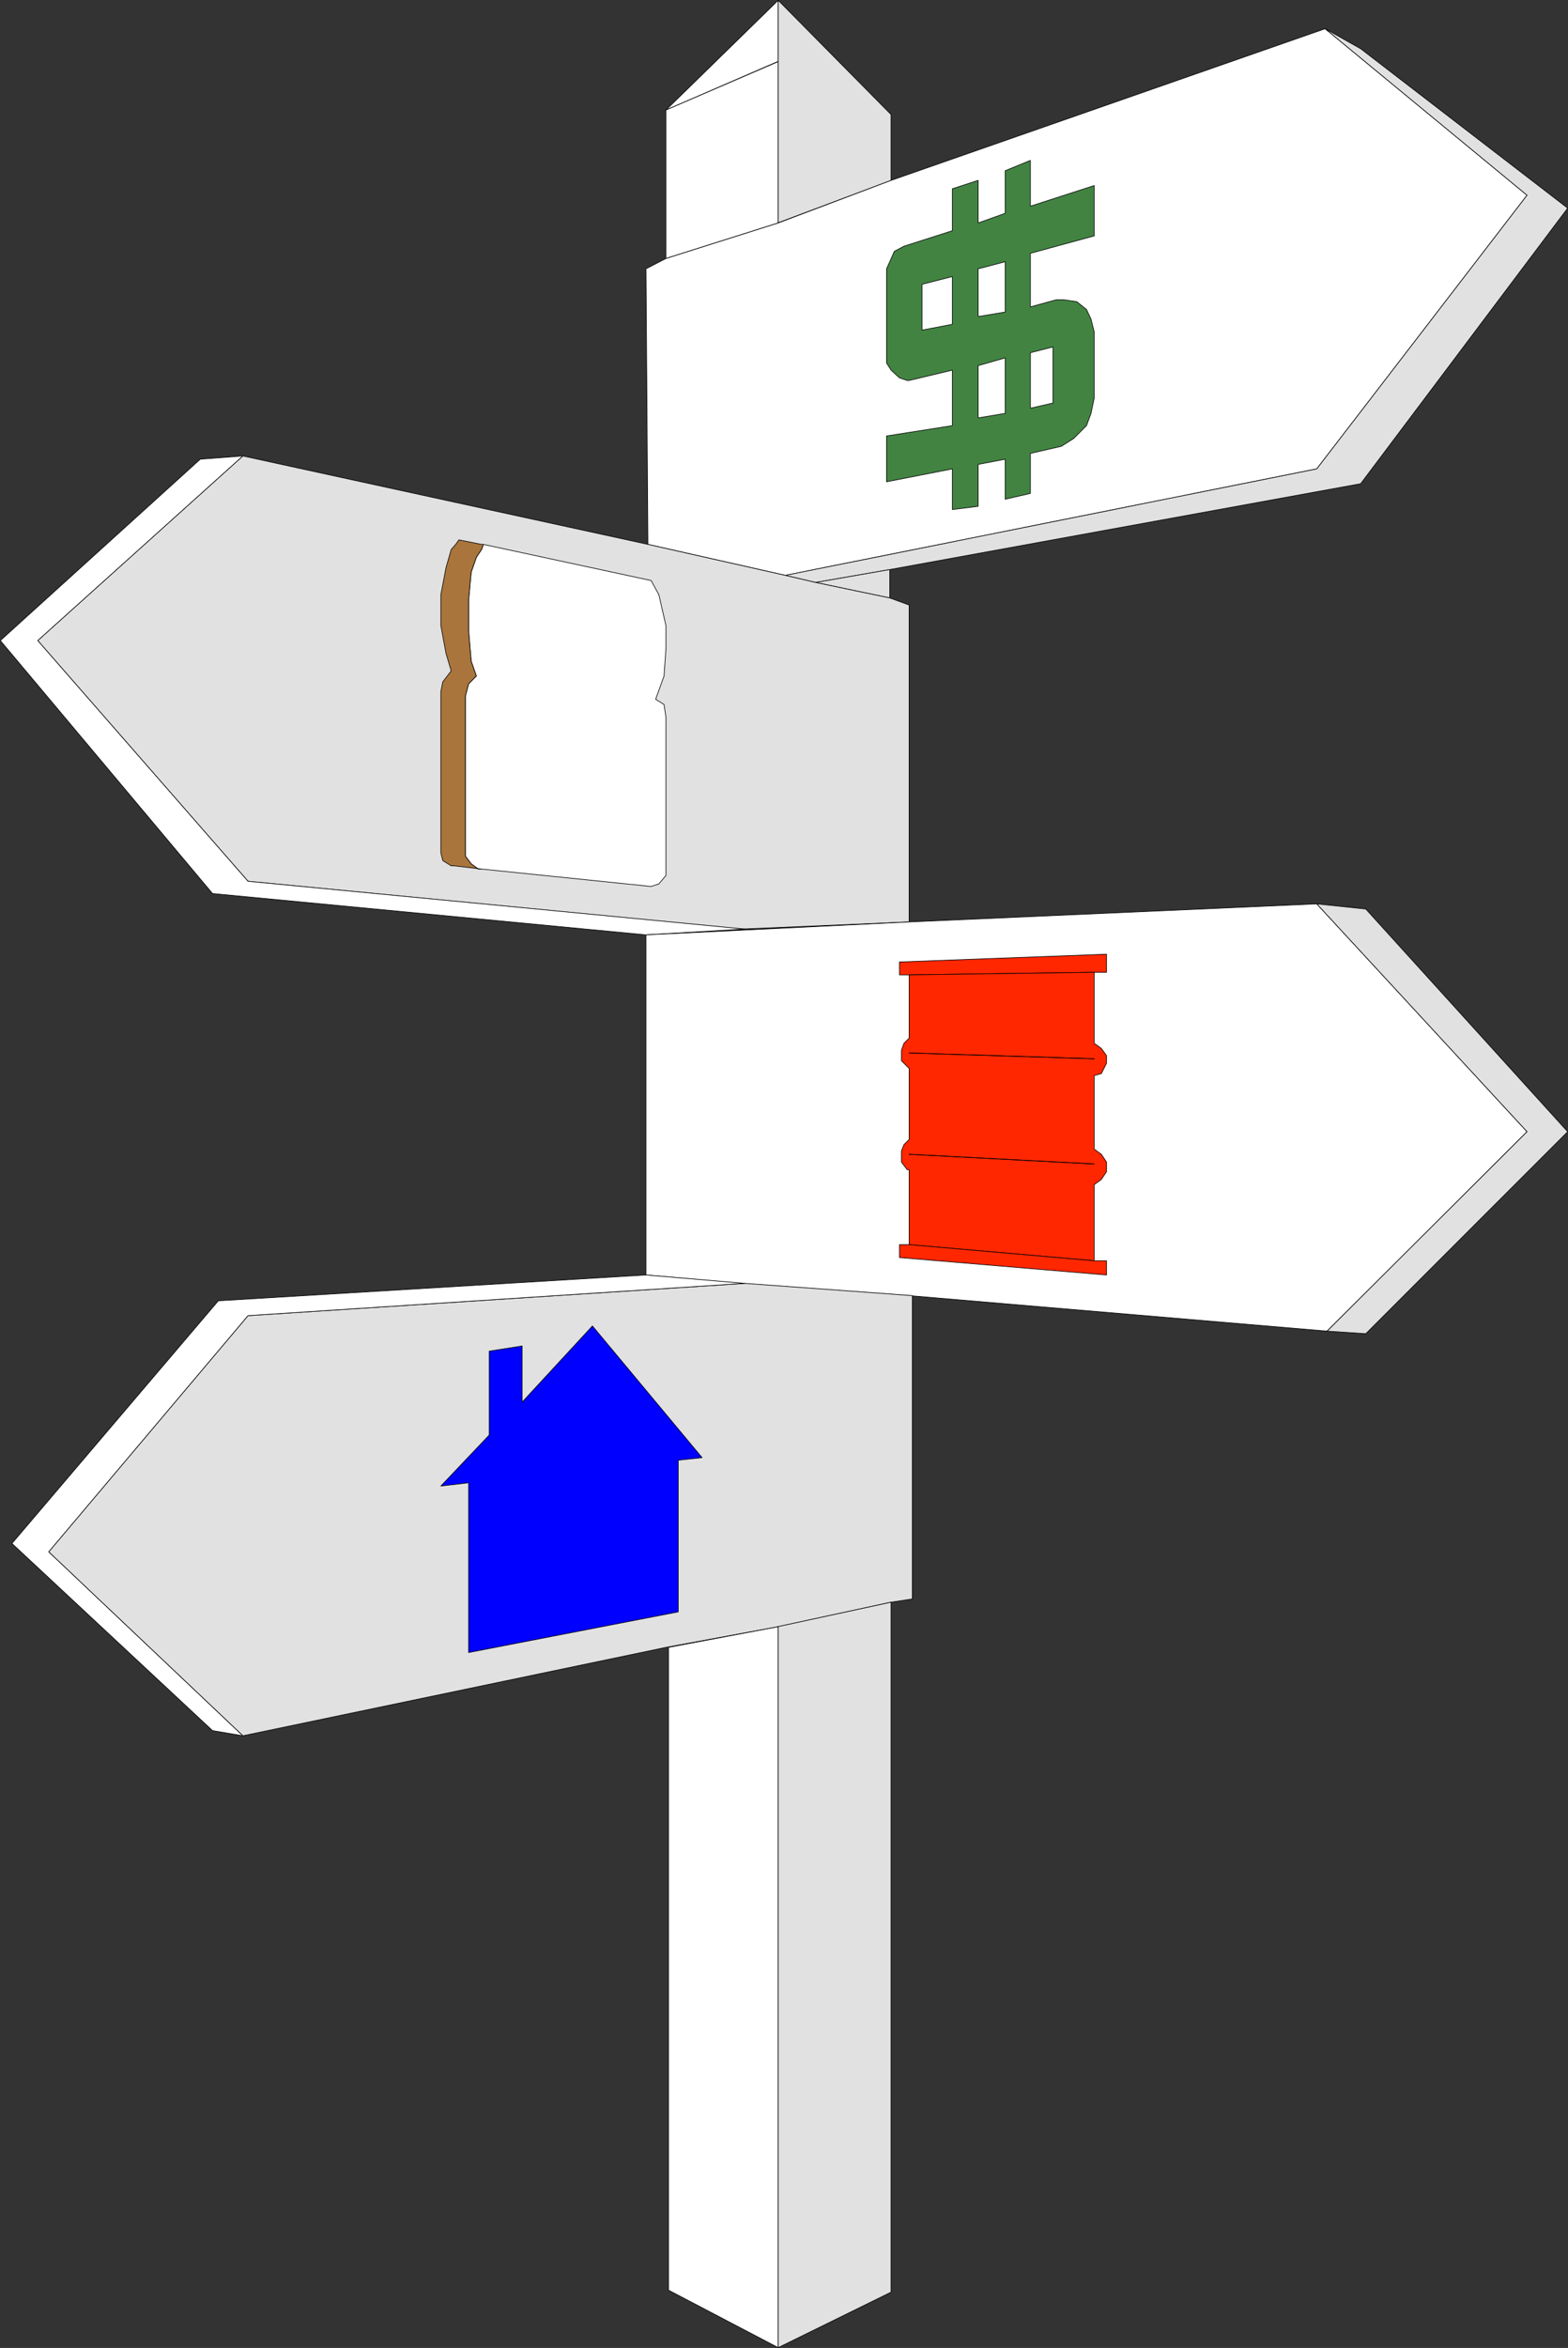
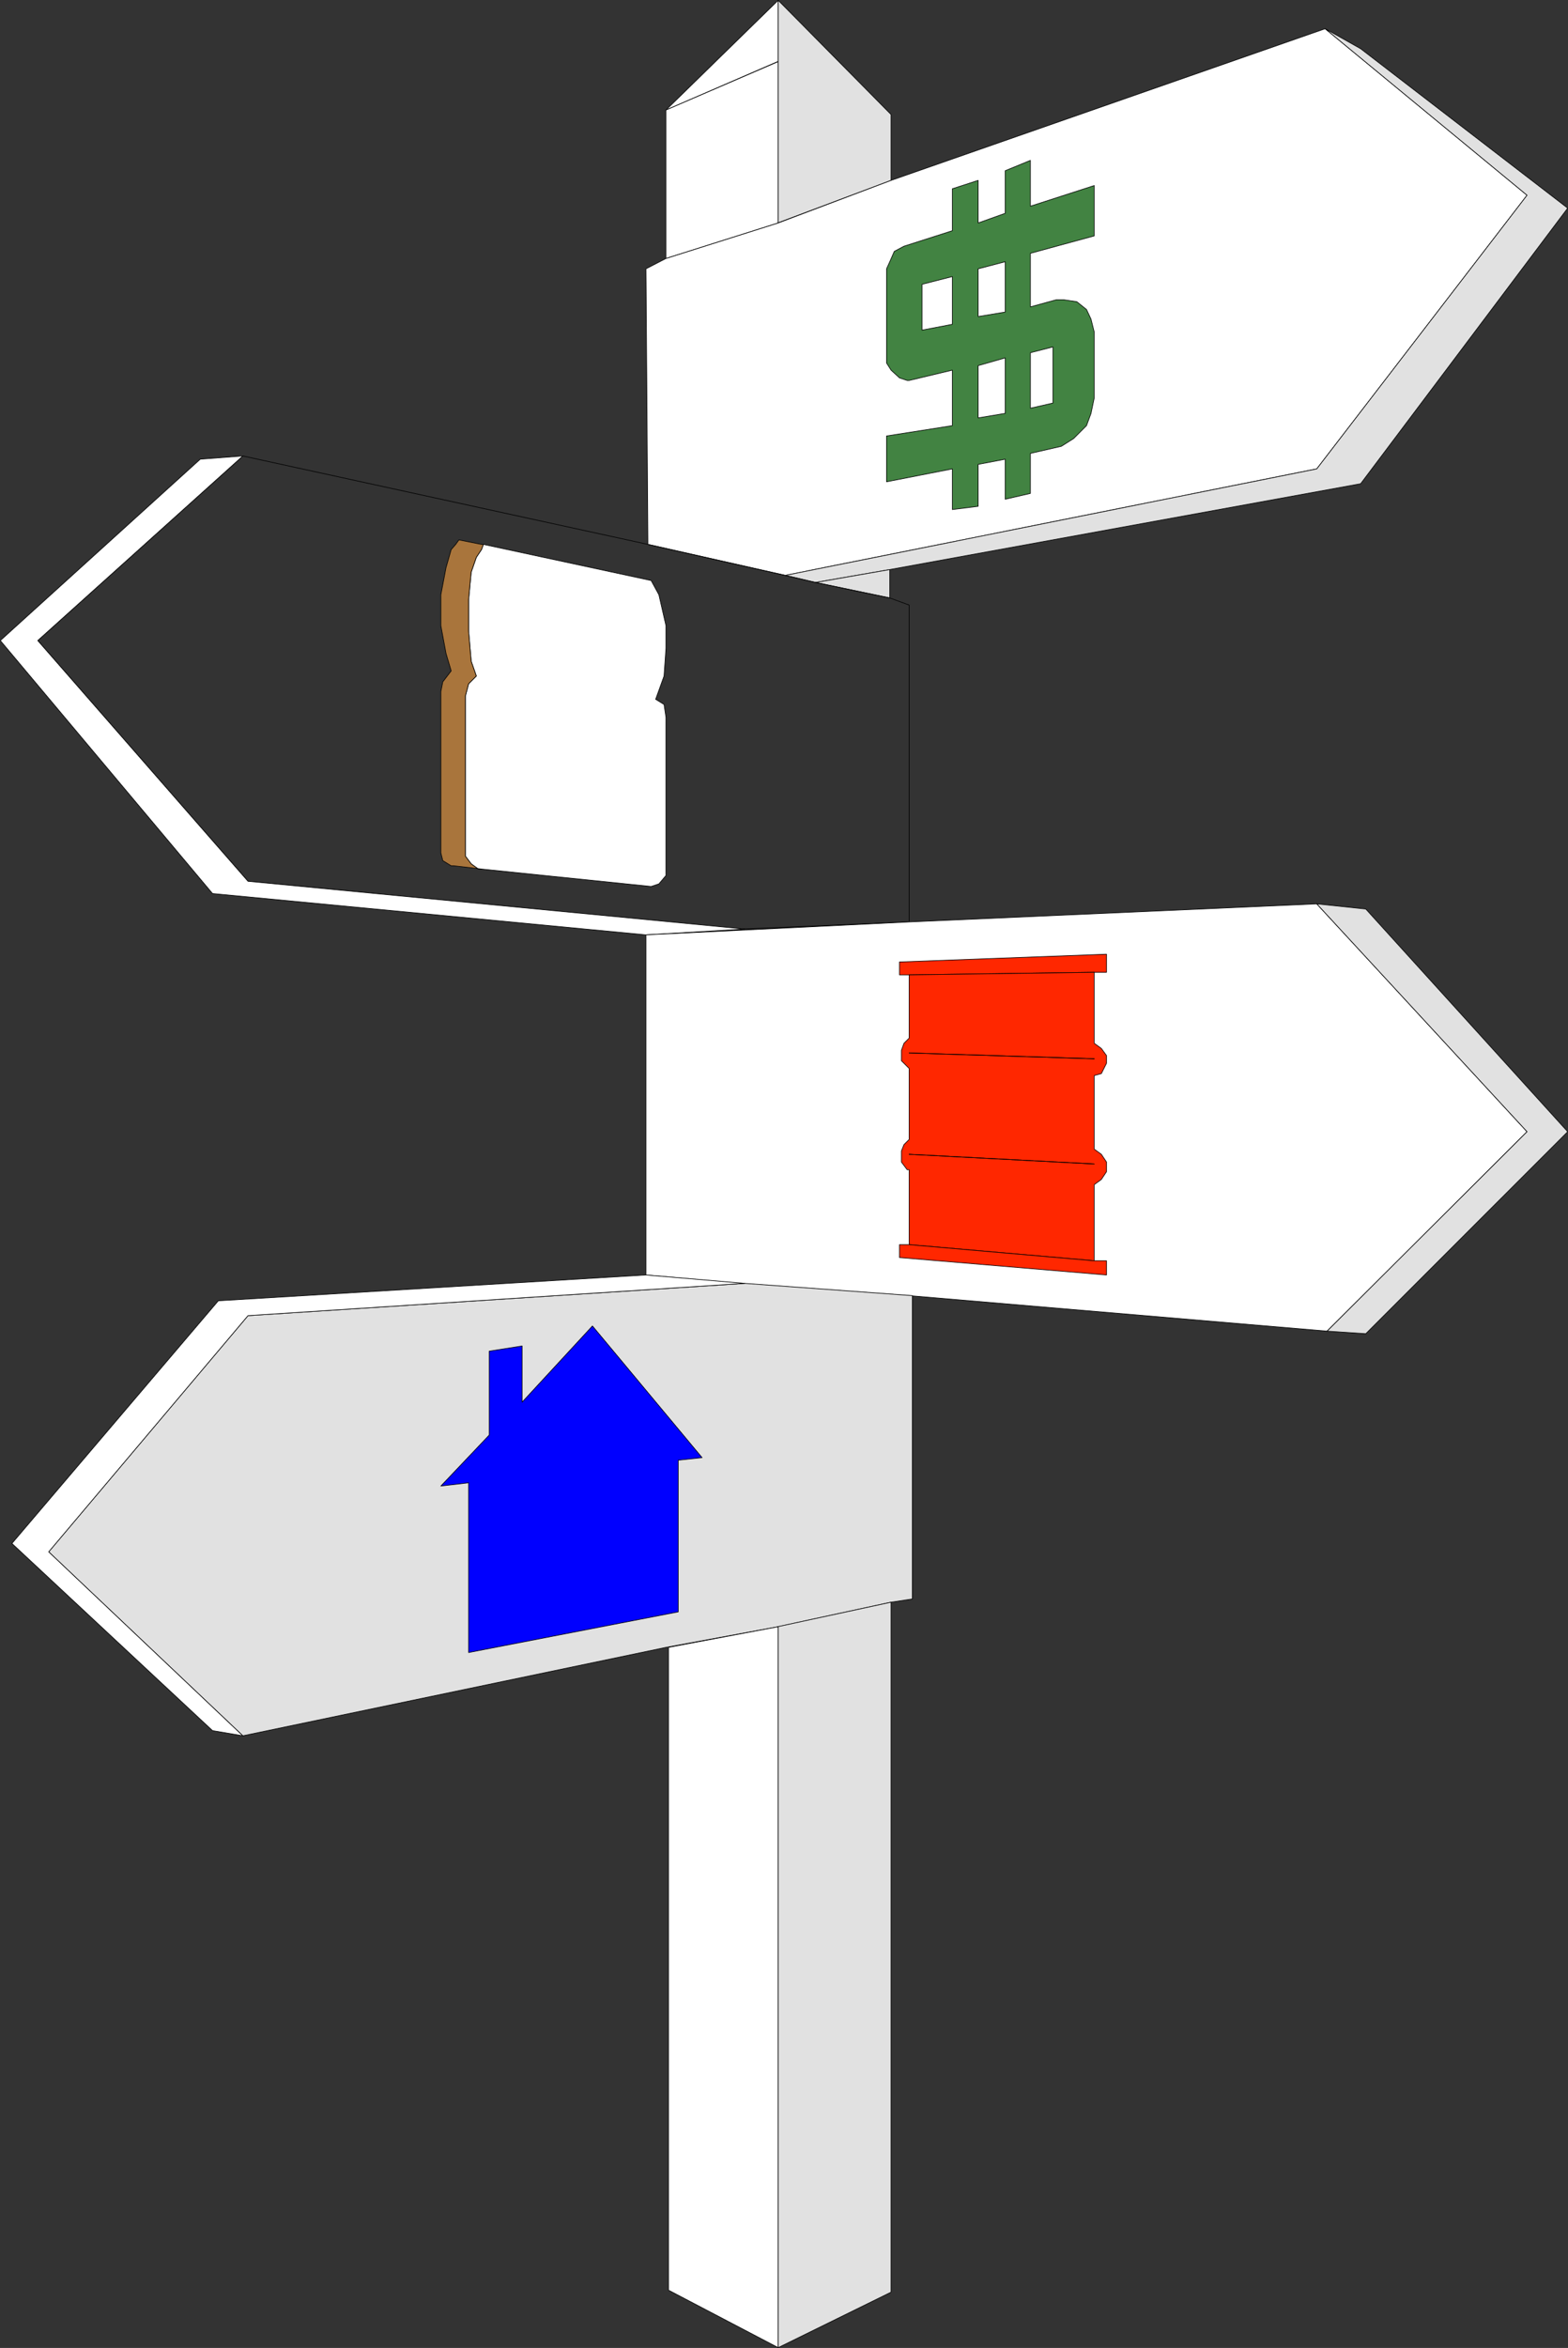
<svg xmlns="http://www.w3.org/2000/svg" xmlns:ns1="http://sodipodi.sourceforge.net/DTD/sodipodi-0.dtd" xmlns:ns2="http://www.inkscape.org/namespaces/inkscape" version="1.0" width="103.945mm" height="155.54mm" id="svg54" ns1:docname="Public Housing.wmf">
  <rect width="100%" height="100%" fill="#333333" stroke="none" />
  <ns1:namedview id="namedview54" pagecolor="#ffffff" bordercolor="#000000" borderopacity="0.25" ns2:showpageshadow="2" ns2:pageopacity="0.0" ns2:pagecheckerboard="0" ns2:deskcolor="#d1d1d1" ns2:document-units="mm" />
  <defs id="defs1">
    <pattern id="WMFhbasepattern" patternUnits="userSpaceOnUse" width="6" height="6" x="0" y="0" />
  </defs>
  <path style="fill:#ffffff;fill-opacity:1;fill-rule:evenodd;stroke:none" d="m 194.816,15.432 -27.958,12.119 28.119,-27.47 v 15.351 0 z" id="path1" />
  <path style="fill:none;stroke:#000000;stroke-width:0.162px;stroke-linecap:round;stroke-linejoin:round;stroke-miterlimit:4;stroke-dasharray:none;stroke-opacity:1" d="m 194.816,15.432 -27.958,12.119 28.119,-27.47 v 15.351 0" id="path2" />
  <path style="fill:#ffffff;fill-opacity:1;fill-rule:evenodd;stroke:none" d="m 166.858,27.551 v 37.166 l 28.119,-8.888 v -40.398 z" id="path3" />
  <path style="fill:none;stroke:#000000;stroke-width:0.162px;stroke-linecap:round;stroke-linejoin:round;stroke-miterlimit:4;stroke-dasharray:none;stroke-opacity:1" d="m 166.858,27.551 v 37.166 l 28.119,-8.888 v -40.398 l -28.119,12.119 v 0" id="path4" />
  <path style="fill:#e1e1e1;fill-opacity:1;fill-rule:evenodd;stroke:none" d="M 194.816,55.83 223.259,45.165 V 28.682 L 194.978,0.081 v 55.749 0 z" id="path5" />
  <path style="fill:none;stroke:#000000;stroke-width:0.162px;stroke-linecap:round;stroke-linejoin:round;stroke-miterlimit:4;stroke-dasharray:none;stroke-opacity:1" d="M 194.816,55.83 223.259,45.165 V 28.682 L 194.978,0.081 v 55.749 0" id="path6" />
  <path style="fill:#ffffff;fill-opacity:1;fill-rule:evenodd;stroke:none" d="m 161.849,67.303 5.01,-2.585 28.119,-8.888 28.281,-10.665 L 332.02,7.191 382.603,48.881 329.919,117.396 196.756,144.058 162.334,136.302 Z" id="path7" />
  <path style="fill:none;stroke:#000000;stroke-width:0.162px;stroke-linecap:round;stroke-linejoin:round;stroke-miterlimit:4;stroke-dasharray:none;stroke-opacity:1" d="m 161.849,67.303 5.01,-2.585 28.119,-8.888 28.281,-10.665 L 332.02,7.191 382.603,48.881 329.919,117.396 196.756,144.058 162.334,136.302 161.849,67.303 v 0" id="path8" />
  <path style="fill:#e1e1e1;fill-opacity:1;fill-rule:evenodd;stroke:none" d="M 222.936,142.604 340.908,121.113 392.784,52.113 340.908,12.2 332.02,7.191 382.603,48.881 l -52.684,68.515 -133.164,26.663 7.595,1.778 18.585,-3.232 z" id="path9" />
  <path style="fill:none;stroke:#000000;stroke-width:0.162px;stroke-linecap:round;stroke-linejoin:round;stroke-miterlimit:4;stroke-dasharray:none;stroke-opacity:1" d="M 222.936,142.604 340.908,121.113 392.784,52.113 340.908,12.2 332.02,7.191 382.603,48.881 l -52.684,68.515 -133.164,26.663 7.595,1.778 18.585,-3.232 v 0" id="path10" />
  <path style="fill:#428342;fill-opacity:1;fill-rule:evenodd;stroke:none" d="m 222.128,109.155 16.484,-2.585 V 92.673 l -10.828,2.585 h -0.485 l -1.939,-0.646 -2.101,-1.939 -1.131,-1.778 V 67.303 l 0.808,-1.778 1.131,-2.585 2.424,-1.293 12.12,-3.878 V 47.265 l 6.464,-2.101 v 10.665 l 6.787,-2.424 V 42.741 l 6.303,-2.585 v 11.473 l 15.999,-5.171 V 59.062 l -15.999,4.363 v 13.412 l 6.464,-1.778 h 1.939 l 3.232,0.485 2.424,1.939 1.131,2.424 0.808,3.232 v 16.482 l -0.808,3.878 -1.131,3.07 -3.232,3.232 -3.071,1.939 -7.757,1.778 v 10.019 l -6.303,1.454 v -10.019 l -6.787,1.293 v 10.503 l -6.464,0.808 v -10.18 l -16.484,3.232 z" id="path11" />
  <path style="fill:none;stroke:#000000;stroke-width:0.162px;stroke-linecap:round;stroke-linejoin:round;stroke-miterlimit:4;stroke-dasharray:none;stroke-opacity:1" d="m 222.128,109.155 16.484,-2.585 V 92.673 l -10.828,2.585 h -0.485 l -1.939,-0.646 -2.101,-1.939 -1.131,-1.778 V 67.303 l 0.808,-1.778 1.131,-2.585 2.424,-1.293 12.12,-3.878 V 47.265 l 6.464,-2.101 v 10.665 l 6.787,-2.424 V 42.741 l 6.303,-2.585 v 11.473 l 15.999,-5.171 V 59.062 l -15.999,4.363 v 13.412 l 6.464,-1.778 h 1.939 l 3.232,0.485 2.424,1.939 1.131,2.424 0.808,3.232 v 16.482 l -0.808,3.878 -1.131,3.07 -3.232,3.232 -3.071,1.939 -7.757,1.778 v 10.019 l -6.303,1.454 v -10.019 l -6.787,1.293 v 10.503 l -6.464,0.808 v -10.18 l -16.484,3.232 v -11.473 0" id="path12" />
  <path style="fill:#ffffff;fill-opacity:1;fill-rule:evenodd;stroke:none" d="m 251.863,78.129 -6.787,1.131 V 67.303 l 6.787,-1.778 z" id="path13" />
  <path style="fill:none;stroke:#000000;stroke-width:0.162px;stroke-linecap:round;stroke-linejoin:round;stroke-miterlimit:4;stroke-dasharray:none;stroke-opacity:1" d="m 251.863,78.129 -6.787,1.131 V 67.303 l 6.787,-1.778 v 12.604 0" id="path14" />
  <path style="fill:#ffffff;fill-opacity:1;fill-rule:evenodd;stroke:none" d="m 238.612,81.2 -7.596,1.454 V 71.181 l 7.596,-1.939 v 11.958 z" id="path15" />
  <path style="fill:none;stroke:#000000;stroke-width:0.162px;stroke-linecap:round;stroke-linejoin:round;stroke-miterlimit:4;stroke-dasharray:none;stroke-opacity:1" d="m 238.612,81.2 -7.596,1.454 V 71.181 l 7.596,-1.939 v 11.958 0" id="path16" />
  <path style="fill:#ffffff;fill-opacity:1;fill-rule:evenodd;stroke:none" d="m 263.822,100.914 -5.656,1.293 V 88.31 l 5.656,-1.454 z" id="path17" />
  <path style="fill:none;stroke:#000000;stroke-width:0.162px;stroke-linecap:round;stroke-linejoin:round;stroke-miterlimit:4;stroke-dasharray:none;stroke-opacity:1" d="m 263.822,100.914 -5.656,1.293 V 88.31 l 5.656,-1.454 v 14.058 0" id="path18" />
  <path style="fill:#ffffff;fill-opacity:1;fill-rule:evenodd;stroke:none" d="m 251.863,103.499 -6.787,1.131 V 91.541 l 6.787,-1.939 z" id="path19" />
  <path style="fill:none;stroke:#000000;stroke-width:0.162px;stroke-linecap:round;stroke-linejoin:round;stroke-miterlimit:4;stroke-dasharray:none;stroke-opacity:1" d="m 251.863,103.499 -6.787,1.131 V 91.541 l 6.787,-1.939 v 13.897 0" id="path20" />
  <path style="fill:#e1e1e1;fill-opacity:1;fill-rule:evenodd;stroke:none" d="m 204.351,145.836 18.585,-3.232 v 7.11 z" id="path21" />
  <path style="fill:none;stroke:#000000;stroke-width:0.162px;stroke-linecap:round;stroke-linejoin:round;stroke-miterlimit:4;stroke-dasharray:none;stroke-opacity:1" d="m 204.351,145.836 18.585,-3.232 v 7.11 l -18.585,-3.878 v 0" id="path22" />
-   <path style="fill:#e1e1e1;fill-opacity:1;fill-rule:evenodd;stroke:none" d="m 227.784,230.833 v -79.341 l -4.848,-1.778 -18.585,-3.878 -7.595,-1.778 L 162.334,136.302 60.845,114.164 9.454,160.379 62.138,220.653 185.928,232.61 Z" id="path23" />
  <path style="fill:none;stroke:#000000;stroke-width:0.162px;stroke-linecap:round;stroke-linejoin:round;stroke-miterlimit:4;stroke-dasharray:none;stroke-opacity:1" d="m 227.784,230.833 v -79.341 l -4.848,-1.778 -18.585,-3.878 -7.595,-1.778 -34.422,-7.756 -101.489,-22.138 -51.391,46.215 52.684,60.273 123.79,11.958 41.856,-1.778 v 0" id="path24" />
  <path style="fill:#ffffff;fill-opacity:1;fill-rule:evenodd;stroke:none" d="M 186.574,232.61 62.138,220.653 9.454,160.379 60.845,114.164 50.179,114.972 0.081,160.379 53.249,223.723 161.849,234.065 Z" id="path25" />
  <path style="fill:none;stroke:#000000;stroke-width:0.162px;stroke-linecap:round;stroke-linejoin:round;stroke-miterlimit:4;stroke-dasharray:none;stroke-opacity:1" d="M 186.574,232.61 62.138,220.653 9.454,160.379 60.845,114.164 50.179,114.972 0.081,160.379 53.249,223.723 161.849,234.065 l 24.726,-1.454 v 0" id="path26" />
  <path style="fill:#ffffff;fill-opacity:1;fill-rule:evenodd;stroke:none" d="m 166.858,180.74 v -1.131 l -0.485,-3.232 -2.101,-1.293 2.101,-5.817 0.485,-6.948 v -5.656 l -1.778,-7.756 -1.939,-3.555 -42.018,-9.049 -0.485,1.293 -1.293,1.939 -1.293,3.717 -0.646,6.948 v 7.756 l 0.646,7.595 1.293,3.717 -1.939,1.939 -0.808,3.07 v 40.075 l 1.454,1.939 1.778,1.293 h 0.808 l 42.502,4.363 1.939,-0.646 1.778,-2.101 z" id="path27" />
  <path style="fill:none;stroke:#000000;stroke-width:0.162px;stroke-linecap:round;stroke-linejoin:round;stroke-miterlimit:4;stroke-dasharray:none;stroke-opacity:1" d="m 166.858,180.74 v -1.131 l -0.485,-3.232 -2.101,-1.293 2.101,-5.817 0.485,-6.948 v -5.656 l -1.778,-7.756 -1.939,-3.555 -42.018,-9.049 -0.485,1.293 -1.293,1.939 -1.293,3.717 -0.646,6.948 v 7.756 l 0.646,7.595 1.293,3.717 -1.939,1.939 -0.808,3.07 v 40.075 l 1.454,1.939 1.778,1.293 h 0.808 l 42.502,4.363 1.939,-0.646 1.778,-2.101 v -38.459 0" id="path28" />
  <path style="fill:#a9753c;fill-opacity:1;fill-rule:evenodd;stroke:none" d="m 116.599,174.276 0.808,-3.07 1.939,-1.939 -1.293,-3.717 -0.646,-7.595 v -7.756 l 0.646,-6.948 1.293,-3.717 1.293,-1.939 0.485,-1.293 h -0.485 l -5.656,-1.131 -0.808,1.131 -1.131,1.293 -1.293,4.525 -1.293,6.787 v 7.756 l 1.293,6.948 1.293,4.363 -2.101,2.747 -0.485,2.424 v 40.398 l 0.485,1.939 2.101,1.293 h 0.646 l 6.949,0.808 h -0.808 l -1.778,-1.293 -1.454,-1.939 z" id="path29" />
  <path style="fill:none;stroke:#000000;stroke-width:0.162px;stroke-linecap:round;stroke-linejoin:round;stroke-miterlimit:4;stroke-dasharray:none;stroke-opacity:1" d="m 116.599,174.276 0.808,-3.07 1.939,-1.939 -1.293,-3.717 -0.646,-7.595 v -7.756 l 0.646,-6.948 1.293,-3.717 1.293,-1.939 0.485,-1.293 h -0.485 l -5.656,-1.131 -0.808,1.131 -1.131,1.293 -1.293,4.525 -1.293,6.787 v 7.756 l 1.293,6.948 1.293,4.363 -2.101,2.747 -0.485,2.424 v 40.398 l 0.485,1.939 2.101,1.293 h 0.646 l 6.949,0.808 h -0.808 l -1.778,-1.293 -1.454,-1.939 v -40.075 0" id="path30" />
  <path style="fill:#ffffff;fill-opacity:1;fill-rule:evenodd;stroke:none" d="m 227.784,230.833 102.135,-4.525 52.684,57.042 -50.098,49.932 -104.721,-8.888 -42.341,-3.07 -23.595,-2.101 v -85.159 z" id="path31" />
  <path style="fill:none;stroke:#000000;stroke-width:0.162px;stroke-linecap:round;stroke-linejoin:round;stroke-miterlimit:4;stroke-dasharray:none;stroke-opacity:1" d="m 227.784,230.833 102.135,-4.525 52.684,57.042 -50.098,49.932 -104.721,-8.888 -42.341,-3.07 -23.595,-2.101 v -85.159 l 65.935,-3.232 v 0" id="path32" />
  <path style="fill:#e1e1e1;fill-opacity:1;fill-rule:evenodd;stroke:none" d="m 382.603,283.35 -52.684,-57.042 12.282,1.293 50.583,55.749 -50.583,50.578 -9.696,-0.646 50.098,-49.932 z" id="path33" />
  <path style="fill:none;stroke:#000000;stroke-width:0.162px;stroke-linecap:round;stroke-linejoin:round;stroke-miterlimit:4;stroke-dasharray:none;stroke-opacity:1" d="m 382.603,283.35 -52.684,-57.042 12.282,1.293 50.583,55.749 -50.583,50.578 -9.696,-0.646 50.098,-49.932 v 0" id="path34" />
  <path style="fill:#ff2700;fill-opacity:1;fill-rule:evenodd;stroke:none" d="m 277.236,243.437 v -4.525 l -51.876,1.939 v 3.232 h 2.424 l 46.381,-0.646 h 3.071 z" id="path35" />
  <path style="fill:none;stroke:#000000;stroke-width:0.162px;stroke-linecap:round;stroke-linejoin:round;stroke-miterlimit:4;stroke-dasharray:none;stroke-opacity:1" d="m 277.236,243.437 v -4.525 l -51.876,1.939 v 3.232 h 2.424 l 46.381,-0.646 h 3.071 v 0" id="path36" />
  <path style="fill:#ff2700;fill-opacity:1;fill-rule:evenodd;stroke:none" d="m 227.784,259.919 -1.293,1.293 -0.646,1.778 v 2.585 l 1.939,1.939 v 17.775 l -1.293,1.293 -0.646,1.616 v 2.747 l 1.454,1.939 h 0.485 v 18.745 l 46.381,4.04 v -19.068 l 1.778,-1.293 1.293,-1.939 v -2.424 l -1.293,-1.939 -1.778,-1.293 v -18.421 l 1.778,-0.485 1.293,-2.585 v -1.939 l -1.293,-1.778 -1.778,-1.293 v -17.775 l -46.381,0.646 z" id="path37" />
  <path style="fill:none;stroke:#000000;stroke-width:0.162px;stroke-linecap:round;stroke-linejoin:round;stroke-miterlimit:4;stroke-dasharray:none;stroke-opacity:1" d="m 227.784,259.919 -1.293,1.293 -0.646,1.778 v 2.585 l 1.939,1.939 v 17.775 l -1.293,1.293 -0.646,1.616 v 2.747 l 1.454,1.939 h 0.485 v 18.745 l 46.381,4.04 v -19.068 l 1.778,-1.293 1.293,-1.939 v -2.424 l -1.293,-1.939 -1.778,-1.293 v -18.421 l 1.778,-0.485 1.293,-2.585 v -1.939 l -1.293,-1.778 -1.778,-1.293 v -17.775 l -46.381,0.646 v 15.836 0" id="path38" />
  <path style="fill:#ff2700;fill-opacity:1;fill-rule:evenodd;stroke:none" d="m 225.36,311.628 v 3.232 l 51.876,4.363 v -3.555 h -3.071 l -46.381,-4.04 h -2.424 z" id="path39" />
  <path style="fill:none;stroke:#000000;stroke-width:0.162px;stroke-linecap:round;stroke-linejoin:round;stroke-miterlimit:4;stroke-dasharray:none;stroke-opacity:1" d="m 225.36,311.628 v 3.232 l 51.876,4.363 v -3.555 h -3.071 l -46.381,-4.04 h -2.424 v 0" id="path40" />
  <path style="fill:none;stroke:#000000;stroke-width:0.162px;stroke-linecap:round;stroke-linejoin:round;stroke-miterlimit:4;stroke-dasharray:none;stroke-opacity:1" d="m 227.784,263.636 46.381,1.454" id="path41" />
  <path style="fill:none;stroke:#000000;stroke-width:0.162px;stroke-linecap:round;stroke-linejoin:round;stroke-miterlimit:4;stroke-dasharray:none;stroke-opacity:1" d="m 227.784,263.636 46.381,1.454" id="path42" />
  <path style="fill:none;stroke:#000000;stroke-width:0.162px;stroke-linecap:round;stroke-linejoin:round;stroke-miterlimit:4;stroke-dasharray:none;stroke-opacity:1" d="m 227.784,289.006 46.381,2.424" id="path43" />
  <path style="fill:none;stroke:#000000;stroke-width:0.162px;stroke-linecap:round;stroke-linejoin:round;stroke-miterlimit:4;stroke-dasharray:none;stroke-opacity:1" d="m 227.784,289.006 46.381,2.424" id="path44" />
  <path style="fill:#e1e1e1;fill-opacity:1;fill-rule:evenodd;stroke:none" d="m 228.592,324.394 v 75.948 l -5.333,0.808 -28.281,6.14 -28.119,5.171 -106.014,22.138 -48.643,-46.053 49.936,-59.142 124.437,-8.08 42.018,3.07 z" id="path45" />
  <path style="fill:none;stroke:#000000;stroke-width:0.162px;stroke-linecap:round;stroke-linejoin:round;stroke-miterlimit:4;stroke-dasharray:none;stroke-opacity:1" d="m 228.592,324.394 v 75.948 l -5.333,0.808 -28.281,6.14 -28.119,5.171 -106.014,22.138 -48.643,-46.053 49.936,-59.142 124.437,-8.08 42.018,3.07 v 0" id="path46" />
  <path style="fill:#ffffff;fill-opacity:1;fill-rule:evenodd;stroke:none" d="m 186.574,321.324 -124.437,8.08 -49.936,59.142 48.643,46.053 -7.595,-1.293 -50.26,-46.861 51.714,-60.758 107.145,-6.464 24.726,2.101 z" id="path47" />
  <path style="fill:none;stroke:#000000;stroke-width:0.162px;stroke-linecap:round;stroke-linejoin:round;stroke-miterlimit:4;stroke-dasharray:none;stroke-opacity:1" d="m 186.574,321.324 -124.437,8.08 -49.936,59.142 48.643,46.053 -7.595,-1.293 -50.26,-46.861 51.714,-60.758 107.145,-6.464 24.726,2.101 v 0" id="path48" />
  <path style="fill:#0000ff;fill-opacity:1;fill-rule:evenodd;stroke:none" d="m 169.929,403.574 -52.522,10.18 v -42.498 l -6.949,0.808 12.12,-12.766 V 338.291 l 8.242,-1.293 v 14.058 l 17.615,-19.068 27.473,32.965 -5.979,0.646 v 37.974 z" id="path49" />
  <path style="fill:none;stroke:#000000;stroke-width:0.162px;stroke-linecap:round;stroke-linejoin:round;stroke-miterlimit:4;stroke-dasharray:none;stroke-opacity:1" d="m 169.929,403.574 -52.522,10.18 v -42.498 l -6.949,0.808 12.12,-12.766 V 338.291 l 8.242,-1.293 v 14.058 l 17.615,-19.068 27.473,32.965 -5.979,0.646 v 37.974 0" id="path50" />
  <path style="fill:#ffffff;fill-opacity:1;fill-rule:evenodd;stroke:none" d="m 167.505,412.461 v 160.945 l 27.473,14.382 V 407.29 l -27.473,5.171 z" id="path51" />
  <path style="fill:none;stroke:#000000;stroke-width:0.162px;stroke-linecap:round;stroke-linejoin:round;stroke-miterlimit:4;stroke-dasharray:none;stroke-opacity:1" d="m 167.505,412.461 v 160.945 l 27.473,14.382 V 407.29 l -27.473,5.171 v 0" id="path52" />
  <path style="fill:#e1e1e1;fill-opacity:1;fill-rule:evenodd;stroke:none" d="m 194.816,407.29 28.443,-6.14 v 172.741 l -28.281,13.897 v -180.497 0 z" id="path53" />
  <path style="fill:none;stroke:#000000;stroke-width:0.162px;stroke-linecap:round;stroke-linejoin:round;stroke-miterlimit:4;stroke-dasharray:none;stroke-opacity:1" d="m 194.816,407.29 28.443,-6.14 v 172.741 l -28.281,13.897 v -180.497 0" id="path54" />
</svg>